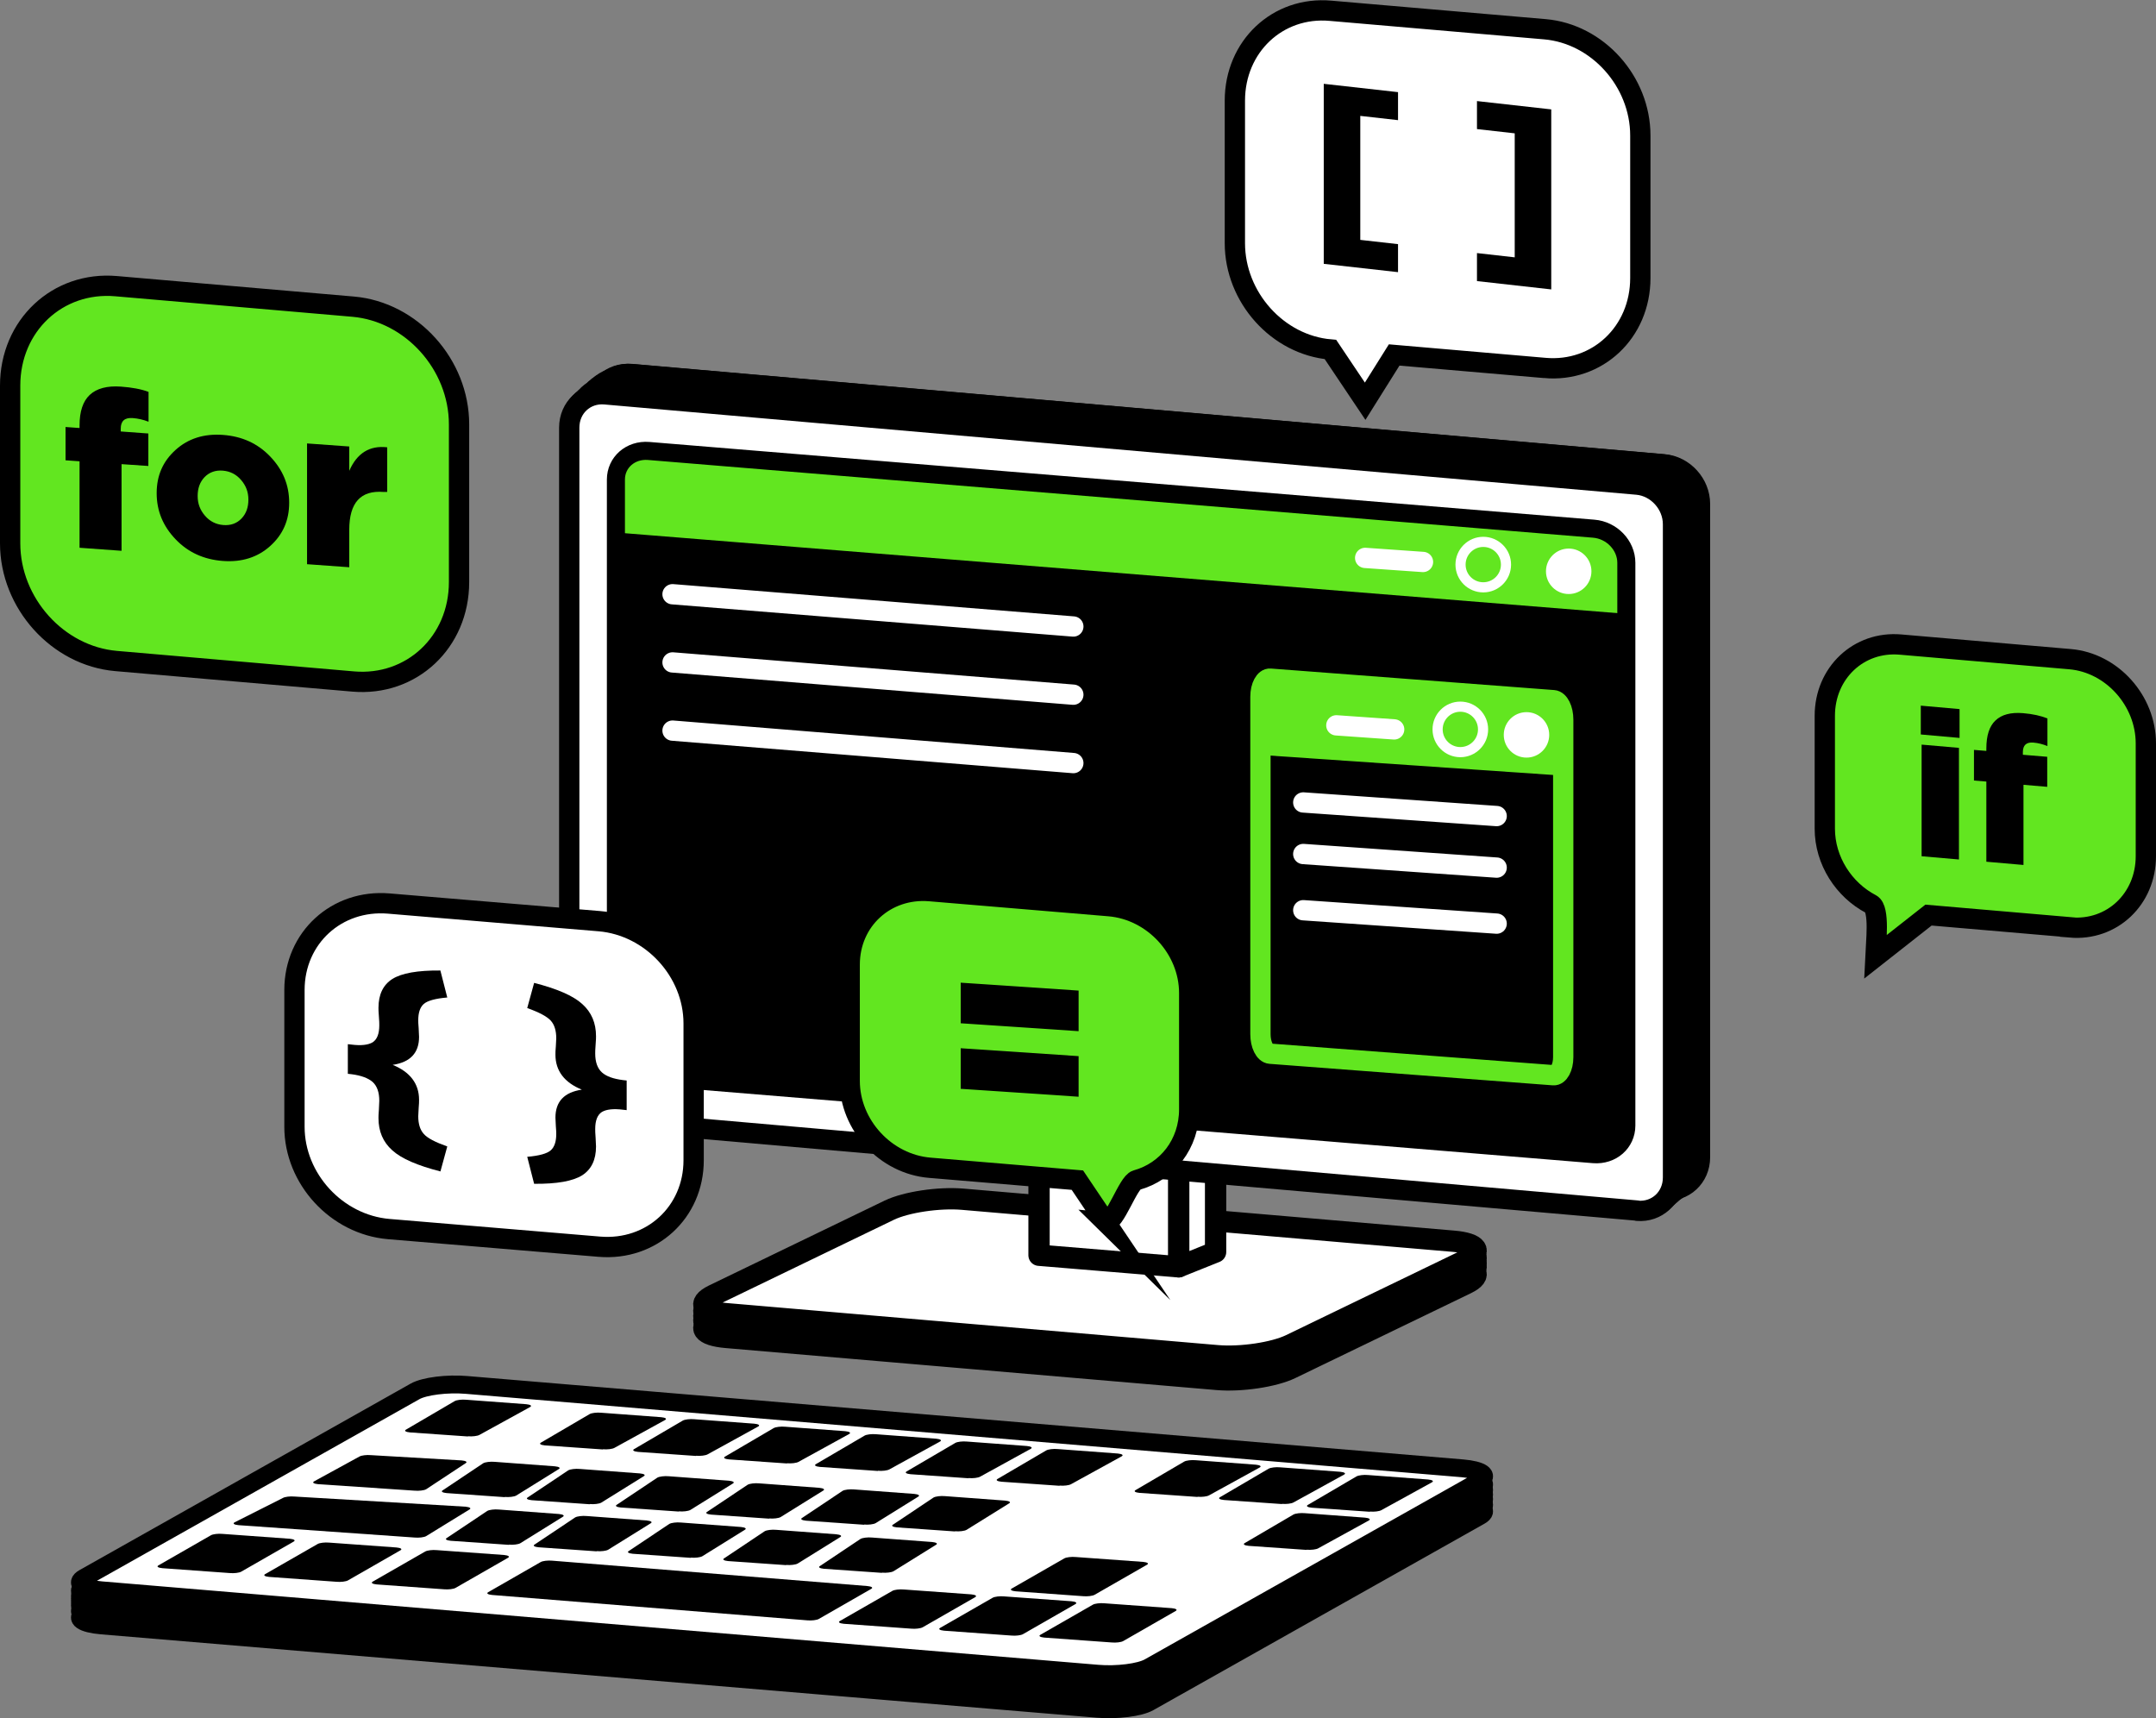
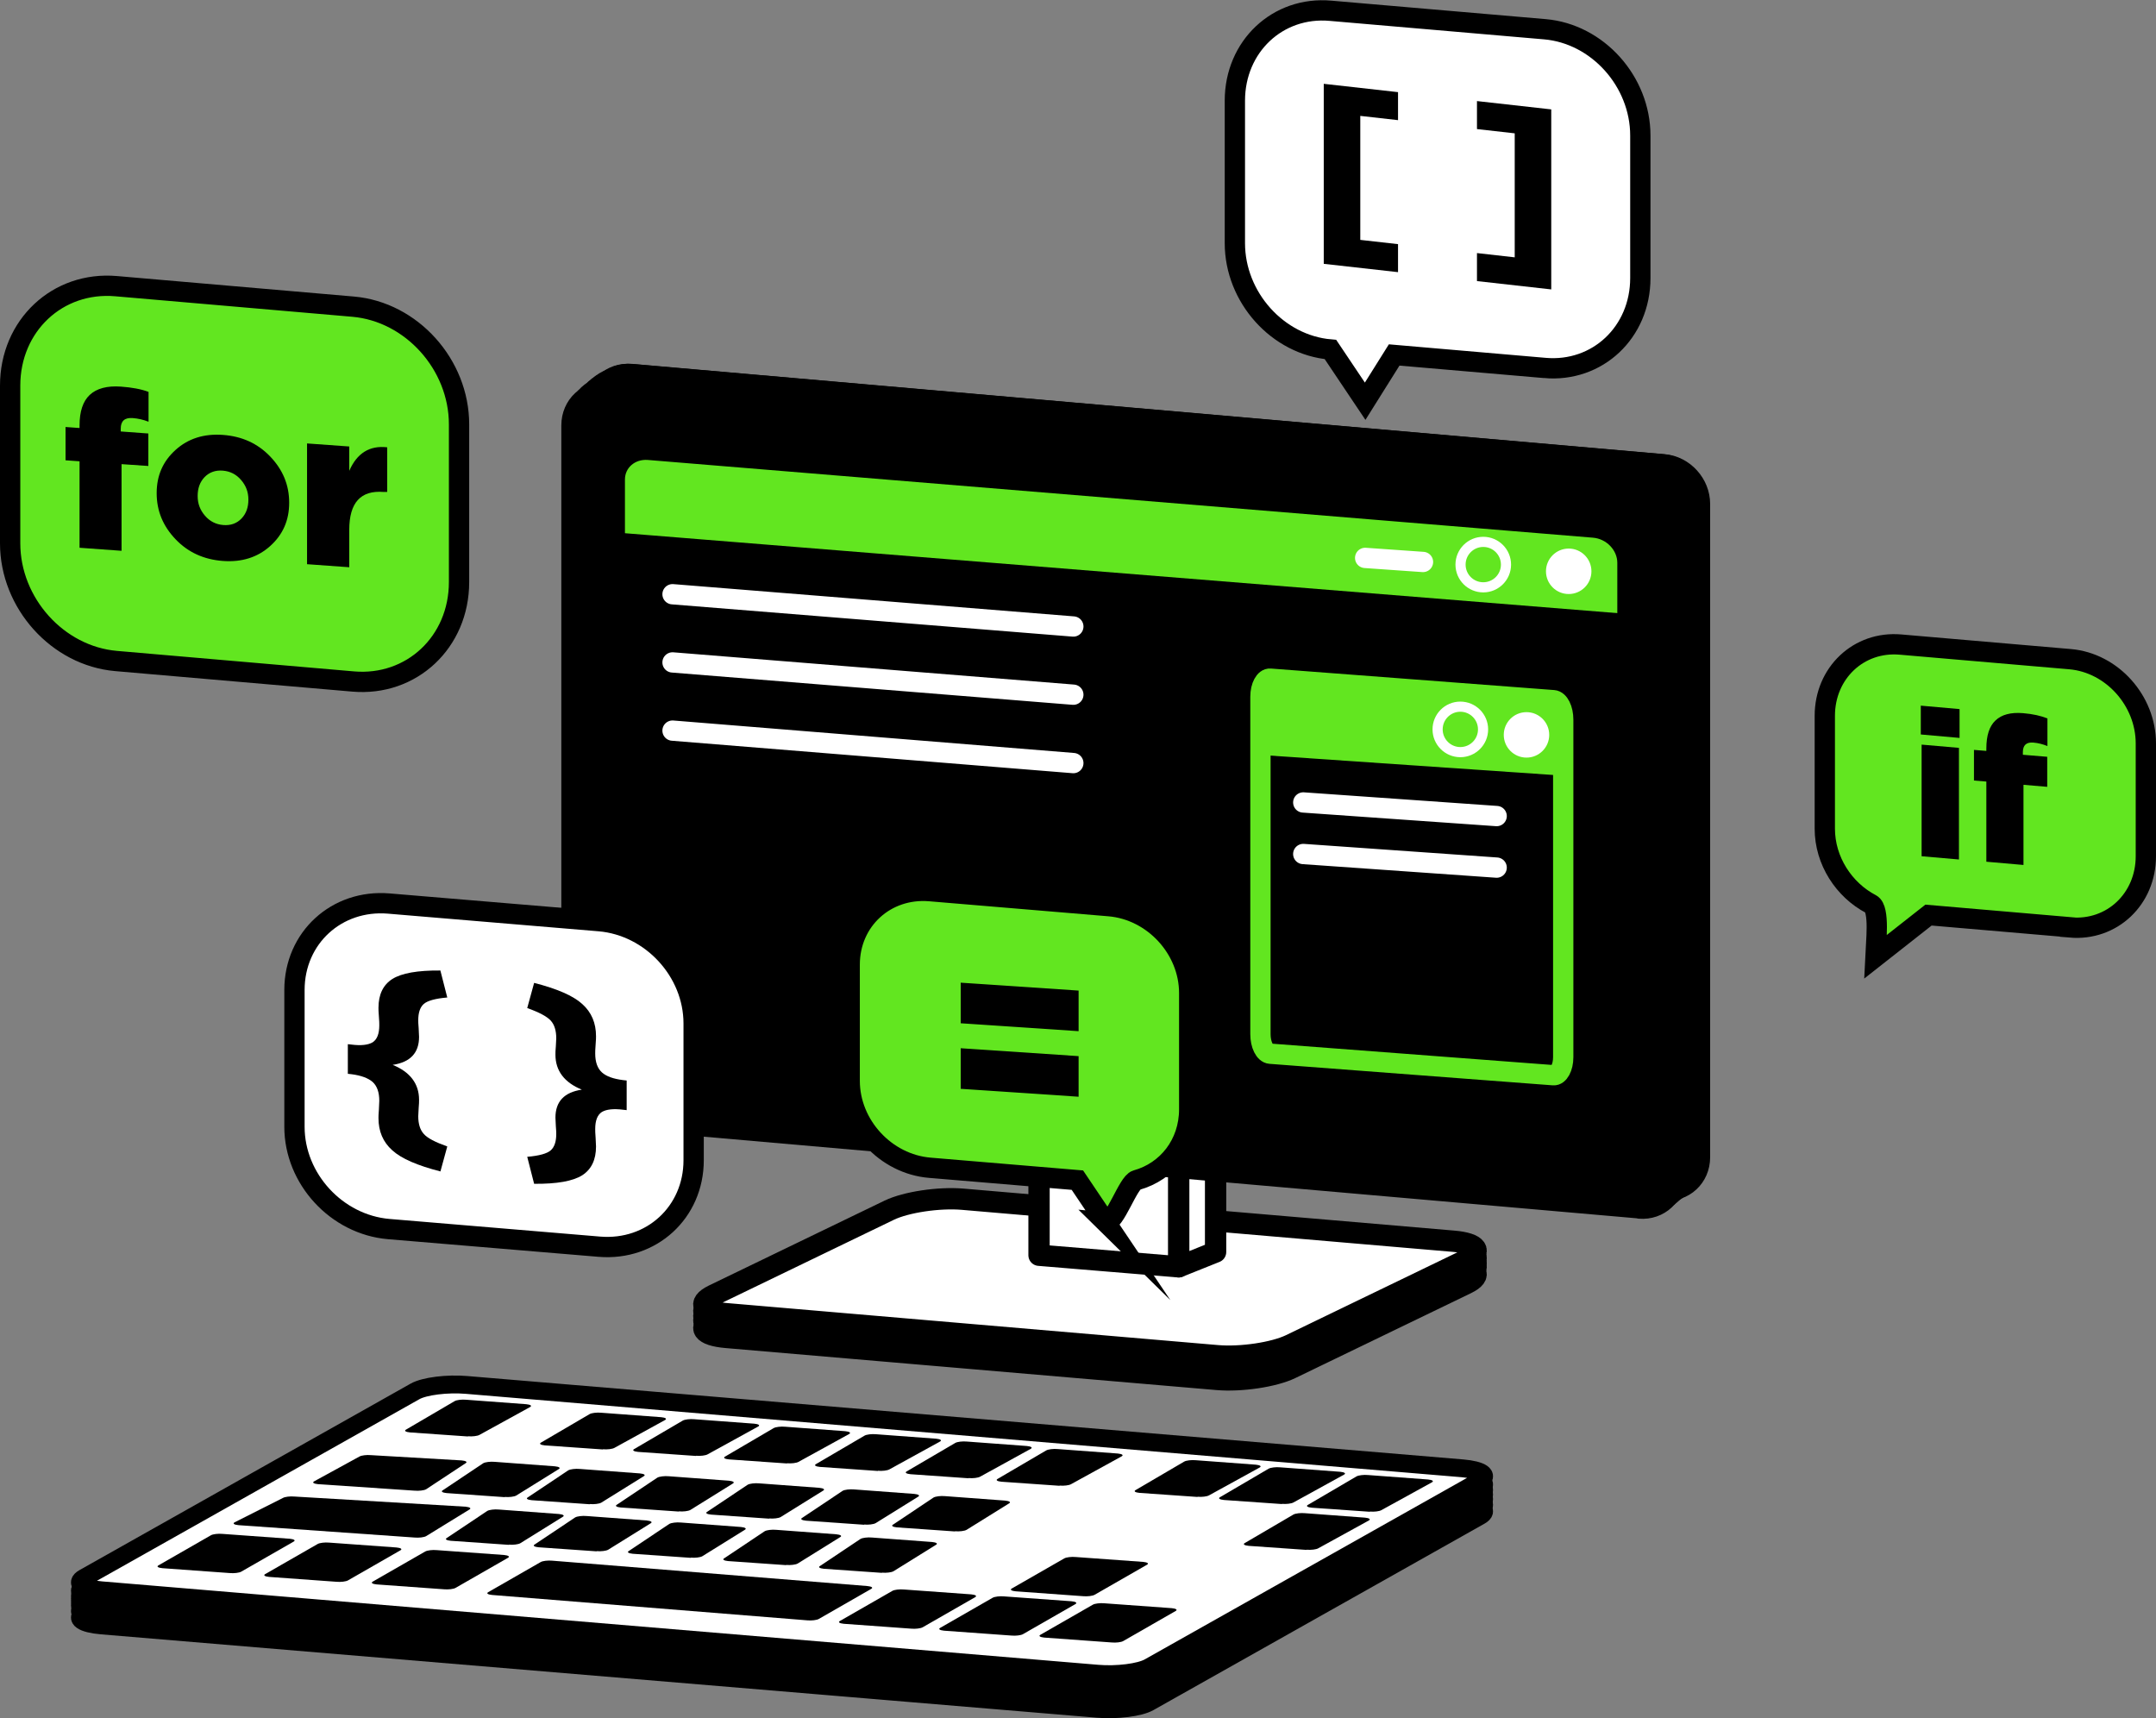
<svg xmlns="http://www.w3.org/2000/svg" id="_Слой_2" data-name="Слой 2" viewBox="0 0 106.24 84.66">
  <rect x="0" y="0" width="106.24" height="84.66" fill="#808080" stroke="none" />
  <defs>
    <style> .cls-1, .cls-2, .cls-3, .cls-4, .cls-5, .cls-6, .cls-7, .cls-8, .cls-9, .cls-10, .cls-11, .cls-12 { stroke-linecap: round; stroke-linejoin: round; } .cls-1, .cls-2, .cls-4, .cls-13, .cls-6, .cls-7, .cls-14, .cls-9, .cls-10, .cls-11, .cls-12 { stroke: #000; } .cls-1, .cls-9 { stroke-width: 1.05px; } .cls-15, .cls-4, .cls-7, .cls-14, .cls-9 { fill: #fff; } .cls-3, .cls-5, .cls-16, .cls-11 { fill: none; } .cls-3, .cls-8 { stroke: #62e620; } .cls-5, .cls-16 { stroke: #fff; } .cls-13, .cls-6, .cls-17 { fill: #62e620; } .cls-13, .cls-16, .cls-14 { stroke-miterlimit: 10; } .cls-18 { clip-path: url(#clippath-1); } .cls-16 { stroke-width: .5px; } .cls-7, .cls-12 { stroke-width: .88px; } .cls-19 { clip-path: url(#clippath); } .cls-10, .cls-11 { stroke-width: .89px; } </style>
    <clipPath id="clippath">
      <path class="cls-10" d="m78.53,56.87l-46.57-3.83c-.89-.07-1.61-.82-1.61-1.68v-27.73c0-.85.72-1.48,1.61-1.41l46.57,3.83c.89.07,1.61.82,1.61,1.68v27.73c0,.85-.72,1.48-1.61,1.41Z" />
    </clipPath>
    <clipPath id="clippath-1">
      <path class="cls-8" d="m76.55,52.98l-13.96-1.06c-.27-.02-.48-.45-.48-.96v-16.63c0-.51.22-.91.48-.89l13.96,1.06c.27.02.48.45.48.96v16.63c0,.51-.22.91-.48.89Z" />
    </clipPath>
  </defs>
  <g id="_Слой_2-2" data-name="Слой 2">
    <g>
      <g>
        <path class="cls-12" d="m54.09,84.2l-49.09-4.11c-.94-.08-1.33-.35-.87-.61l16.32-9.19c.46-.26,1.59-.4,2.53-.32l49.09,4.11c.94.08,1.33.35.87.61l-16.32,9.19c-.46.26-1.59.4-2.53.32Z" />
        <path class="cls-12" d="m54.09,83.88l-49.09-4.11c-.94-.08-1.33-.35-.87-.61l16.32-9.19c.46-.26,1.59-.4,2.53-.32l49.09,4.11c.94.08,1.33.35.87.61l-16.32,9.19c-.46.26-1.59.4-2.53.32Z" />
        <path class="cls-12" d="m54.09,83.6l-49.09-4.11c-.94-.08-1.33-.35-.87-.61l16.32-9.19c.46-.26,1.59-.4,2.53-.32l49.09,4.11c.94.08,1.33.35.87.61l-16.32,9.19c-.46.26-1.59.4-2.53.32Z" />
        <path class="cls-12" d="m54.09,83.37l-49.09-4.11c-.94-.08-1.33-.35-.87-.61l16.32-9.19c.46-.26,1.59-.4,2.53-.32l49.09,4.11c.94.08,1.33.35.87.61l-16.32,9.19c-.46.26-1.59.4-2.53.32Z" />
        <path class="cls-12" d="m54.09,83.15l-49.09-4.11c-.94-.08-1.33-.35-.87-.61l16.32-9.19c.46-.26,1.59-.4,2.53-.32l49.09,4.11c.94.08,1.33.35.87.61l-16.32,9.19c-.46.26-1.59.4-2.53.32Z" />
        <path class="cls-12" d="m54.09,82.88l-49.09-4.11c-.94-.08-1.33-.35-.87-.61l16.32-9.19c.46-.26,1.59-.4,2.53-.32l49.09,4.11c.94.08,1.33.35.87.61l-16.32,9.19c-.46.26-1.59.4-2.53.32Z" />
        <path class="cls-7" d="m54.09,82.47l-49.09-4.11c-.94-.08-1.33-.35-.87-.61l16.32-9.19c.46-.26,1.59-.4,2.53-.32l49.09,4.11c.94.08,1.33.35.87.61l-16.32,9.19c-.46.26-1.59.4-2.53.32Z" />
        <path d="m39.78,79.84l-15.53-1.25c-.21-.02-.3-.08-.19-.14l2.58-1.48c.1-.06.36-.09.57-.07l15.53,1.25c.21.02.3.08.19.14l-2.58,1.48c-.1.06-.36.09-.57.07Z" />
        <path d="m11.32,77.51l-3.32-.24c-.21-.02-.3-.08-.19-.14l2.58-1.48c.1-.06.36-.09.57-.07l3.32.24c.21.02.3.08.19.14l-2.58,1.48c-.1.06-.36.09-.57.07Z" />
        <path d="m20.43,75.76l-8.68-.61c-.21-.02-.3-.08-.19-.14l2.38-1.2c.1-.06.36-.09.57-.07l8.43.5c.21.02.3.08.19.14l-2.13,1.31c-.1.06-.36.09-.57.07Z" />
        <path d="m20.42,73.45l-4.75-.32c-.21-.02-.3-.08-.19-.14l2.23-1.22c.1-.06.36-.09.57-.07l4.47.26c.21.02.3.08.19.14l-1.94,1.28c-.1.06-.36.09-.57.07Z" />
        <path d="m23.06,70.78l-2.86-.2c-.21-.02-.3-.08-.19-.14l2.39-1.4c.1-.06.36-.09.57-.07l2.96.22c.21.02.3.08.19.14l-2.49,1.37c-.1.06-.36.09-.57.07Z" />
        <path d="m29.71,71.42l-2.86-.2c-.21-.02-.3-.08-.19-.14l2.39-1.4c.1-.06.36-.09.57-.07l2.96.22c.21.02.3.08.19.14l-2.49,1.37c-.1.06-.36.09-.57.07Z" />
        <path d="m25.07,76.12l-2.86-.2c-.21-.02-.3-.08-.19-.14l1.99-1.33c.1-.06.36-.09.57-.07l2.96.22c.21.02.3.08.19.14l-2.09,1.3c-.1.06-.36.09-.57.07Z" />
        <path d="m29.4,76.44l-2.86-.2c-.21-.02-.3-.08-.19-.14l1.99-1.33c.1-.06.36-.09.57-.07l2.96.22c.21.02.3.08.19.14l-2.09,1.3c-.1.06-.36.09-.57.07Z" />
        <path d="m34.04,76.76l-2.86-.2c-.21-.02-.3-.08-.19-.14l1.99-1.33c.1-.06.36-.09.57-.07l2.96.22c.21.02.3.08.19.14l-2.09,1.3c-.1.06-.36.09-.57.07Z" />
        <path d="m38.74,77.12l-2.86-.2c-.21-.02-.3-.08-.19-.14l1.99-1.33c.1-.06.36-.09.57-.07l2.96.22c.21.02.3.08.19.14l-2.09,1.3c-.1.06-.36.09-.57.07Z" />
        <path d="m43.46,77.5l-2.86-.2c-.21-.02-.3-.08-.19-.14l1.99-1.33c.1-.06.36-.09.57-.07l2.96.22c.21.02.3.08.19.14l-2.09,1.3c-.1.06-.36.09-.57.07Z" />
        <path d="m29.06,74.12l-2.86-.2c-.21-.02-.3-.08-.19-.14l1.99-1.33c.1-.06.36-.09.57-.07l2.96.22c.21.02.3.08.19.14l-2.09,1.3c-.1.06-.36.09-.57.07Z" />
        <path d="m24.87,73.77l-2.86-.2c-.21-.02-.3-.08-.19-.14l1.99-1.33c.1-.06.36-.09.57-.07l2.96.22c.21.02.3.08.19.14l-2.09,1.3c-.1.06-.36.09-.57.07Z" />
        <path d="m33.45,74.48l-2.86-.2c-.21-.02-.3-.08-.19-.14l1.99-1.33c.1-.06.36-.09.57-.07l2.96.22c.21.02.3.08.19.14l-2.09,1.3c-.1.06-.36.09-.57.07Z" />
        <path d="m37.9,74.83l-2.86-.2c-.21-.02-.3-.08-.19-.14l1.99-1.33c.1-.06.36-.09.57-.07l2.96.22c.21.02.3.08.19.14l-2.09,1.3c-.1.06-.36.09-.57.07Z" />
        <path d="m42.58,75.13l-2.86-.2c-.21-.02-.3-.08-.19-.14l1.99-1.33c.1-.06.36-.09.57-.07l2.96.22c.21.02.3.08.19.14l-2.09,1.3c-.1.06-.36.09-.57.07Z" />
        <path d="m47.06,75.46l-2.86-.2c-.21-.02-.3-.08-.19-.14l1.99-1.33c.1-.06.36-.09.57-.07l2.96.22c.21.02.3.08.19.14l-2.09,1.3c-.1.06-.36.09-.57.07Z" />
        <path d="m34.3,71.74l-2.86-.2c-.21-.02-.3-.08-.19-.14l2.39-1.4c.1-.06.36-.09.57-.07l2.96.22c.21.02.3.08.19.14l-2.49,1.37c-.1.06-.36.09-.57.07Z" />
        <path d="m38.78,72.11l-2.86-.2c-.21-.02-.3-.08-.19-.14l2.39-1.4c.1-.06.36-.09.57-.07l2.96.22c.21.02.3.08.19.14l-2.49,1.37c-.1.06-.36.09-.57.07Z" />
        <path d="m43.26,72.48l-2.86-.2c-.21-.02-.3-.08-.19-.14l2.39-1.4c.1-.06.36-.09.57-.07l2.96.22c.21.02.3.08.19.14l-2.49,1.37c-.1.06-.36.09-.57.07Z" />
        <path d="m47.73,72.84l-2.86-.2c-.21-.02-.3-.08-.19-.14l2.39-1.4c.1-.06.36-.09.57-.07l2.96.22c.21.02.3.08.19.14l-2.49,1.37c-.1.06-.36.09-.57.07Z" />
        <path d="m52.21,73.21l-2.86-.2c-.21-.02-.3-.08-.19-.14l2.39-1.4c.1-.06.36-.09.57-.07l2.96.22c.21.02.3.08.19.14l-2.49,1.37c-.1.06-.36.09-.57.07Z" />
        <path d="m59.01,73.76l-2.86-.2c-.21-.02-.3-.08-.19-.14l2.39-1.4c.1-.06.36-.09.57-.07l2.96.22c.21.02.3.08.19.14l-2.49,1.37c-.1.06-.36.09-.57.07Z" />
        <path d="m63.17,74.11l-2.86-.2c-.21-.02-.3-.08-.19-.14l2.39-1.4c.1-.06.36-.09.57-.07l2.96.22c.21.02.3.08.19.14l-2.49,1.37c-.1.06-.36.09-.57.07Z" />
        <path d="m67.5,74.49l-2.86-.2c-.21-.02-.3-.08-.19-.14l2.39-1.4c.1-.06.36-.09.57-.07l2.96.22c.21.02.3.08.19.14l-2.49,1.37c-.1.06-.36.09-.57.07Z" />
        <path d="m64.39,76.37l-2.86-.2c-.21-.02-.3-.08-.19-.14l2.39-1.4c.1-.06.36-.09.57-.07l2.96.22c.21.02.3.08.19.14l-2.49,1.37c-.1.06-.36.09-.57.07Z" />
        <path d="m16.58,77.94l-3.32-.24c-.21-.02-.3-.08-.19-.14l2.58-1.48c.1-.06.36-.09.57-.07l3.32.24c.21.02.3.08.19.14l-2.58,1.48c-.1.06-.36.09-.57.07Z" />
        <path d="m21.88,78.31l-3.32-.24c-.21-.02-.3-.08-.19-.14l2.58-1.48c.1-.06.36-.09.57-.07l3.32.24c.21.02.3.08.19.14l-2.58,1.48c-.1.06-.36.09-.57.07Z" />
        <path d="m44.9,80.25l-3.32-.24c-.21-.02-.3-.08-.19-.14l2.58-1.48c.1-.06.36-.09.57-.07l3.32.24c.21.02.3.08.19.14l-2.58,1.48c-.1.06-.36.09-.57.07Z" />
        <path d="m49.84,80.59l-3.32-.24c-.21-.02-.3-.08-.19-.14l2.58-1.48c.1-.06.36-.09.57-.07l3.32.24c.21.02.3.08.19.14l-2.58,1.48c-.1.06-.36.09-.57.07Z" />
        <path d="m53.37,78.65l-3.32-.24c-.21-.02-.3-.08-.19-.14l2.58-1.48c.1-.06.36-.09.57-.07l3.32.24c.21.02.3.08.19.14l-2.58,1.48c-.1.06-.36.09-.57.07Z" />
        <path d="m54.78,80.93l-3.32-.24c-.21-.02-.3-.08-.19-.14l2.58-1.48c.1-.06.36-.09.57-.07l3.32.24c.21.02.3.08.19.14l-2.58,1.48c-.1.06-.36.09-.57.07Z" />
      </g>
      <g>
        <path class="cls-1" d="m59.98,67.97l-24.19-2.07c-1.18-.1-1.46-.51-.64-.91l8.67-4.19c.83-.4,2.45-.64,3.62-.54l24.19,2.07c1.18.1,1.46.51.64.91l-8.67,4.19c-.83.4-2.45.64-3.62.54Z" />
        <path class="cls-1" d="m59.98,67.39l-24.19-2.07c-1.18-.1-1.46-.51-.64-.91l8.67-4.19c.83-.4,2.45-.64,3.62-.54l24.19,2.07c1.18.1,1.46.51.64.91l-8.67,4.19c-.83.4-2.45.64-3.62.54Z" />
        <path class="cls-1" d="m59.98,67.6l-24.19-2.07c-1.18-.1-1.46-.51-.64-.91l8.67-4.19c.83-.4,2.45-.64,3.62-.54l24.19,2.07c1.18.1,1.46.51.64.91l-8.67,4.19c-.83.4-2.45.64-3.62.54Z" />
        <path class="cls-1" d="m59.98,67.14l-24.19-2.07c-1.18-.1-1.46-.51-.64-.91l8.67-4.19c.83-.4,2.45-.64,3.62-.54l24.19,2.07c1.18.1,1.46.51.64.91l-8.67,4.19c-.83.4-2.45.64-3.62.54Z" />
        <path class="cls-9" d="m59.98,66.8l-24.19-2.07c-1.18-.1-1.46-.51-.64-.91l8.67-4.19c.83-.4,2.45-.64,3.62-.54l24.19,2.07c1.18.1,1.46.51.64.91l-8.67,4.19c-.83.4-2.45.64-3.62.54Z" />
        <polygon class="cls-9" points="58.08 62.42 59.9 61.69 59.9 51.74 58.08 52.47 58.08 62.42" />
        <polygon class="cls-9" points="58.08 62.42 51.2 61.85 51.2 51.9 58.08 52.47 58.08 62.42" />
        <path class="cls-2" d="m82.01,58.65l-50.87-4.45c-.97-.09-1.76-.96-1.76-1.95V20.07c0-.99.79-1.72,1.76-1.64l50.87,4.45c.97.09,1.76.96,1.76,1.95v32.19c0,.99-.79,1.72-1.76,1.64Z" />
        <path class="cls-2" d="m81.1,59.25l-50.87-4.45c-.97-.09-1.76-.96-1.76-1.95V20.67c0-.99.79-1.72,1.76-1.64l50.87,4.45c.97.09,1.76.96,1.76,1.95v32.19c0,.99-.79,1.72-1.76,1.64Z" />
        <path class="cls-2" d="m81.64,58.83l-50.87-4.45c-.97-.09-1.76-.96-1.76-1.95V20.24c0-.99.79-1.72,1.76-1.64l50.87,4.45c.97.09,1.76.96,1.76,1.95v32.19c0,.99-.79,1.72-1.76,1.64Z" />
        <path class="cls-2" d="m81.44,58.97l-50.87-4.45c-.97-.09-1.76-.96-1.76-1.95V20.39c0-.99.79-1.72,1.76-1.64l50.87,4.45c.97.09,1.76.96,1.76,1.95v32.19c0,.99-.79,1.72-1.76,1.64Z" />
        <path class="cls-2" d="m81.95,58.65l-50.87-4.45c-.97-.09-1.76-.96-1.76-1.95V20.07c0-.99.79-1.72,1.76-1.64l50.87,4.45c.97.09,1.76.96,1.76,1.95v32.19c0,.99-.79,1.72-1.76,1.64Z" />
        <path class="cls-2" d="m80.79,59.54l-50.87-4.45c-.97-.09-1.76-.96-1.76-1.95V20.96c0-.99.79-1.72,1.76-1.64l50.87,4.45c.97.09,1.76.96,1.76,1.95v32.19c0,.99-.79,1.72-1.76,1.64Z" />
-         <path class="cls-4" d="m80.68,59.65l-50.87-4.45c-.97-.09-1.76-.96-1.76-1.95V21.07c0-.99.79-1.72,1.76-1.64l50.87,4.45c.97.09,1.76.96,1.76,1.95v32.19c0,.99-.79,1.72-1.76,1.64Z" />
        <g>
          <path d="m78.53,56.87l-46.57-3.83c-.89-.07-1.61-.82-1.61-1.68v-27.73c0-.85.72-1.48,1.61-1.41l46.57,3.83c.89.07,1.61.82,1.61,1.68v27.73c0,.85-.72,1.48-1.61,1.41Z" />
          <g class="cls-19">
            <polygon class="cls-17" points="28.47 20.67 29.51 26.17 86.64 30.77 84.2 22.75 28.47 20.67" />
          </g>
          <path class="cls-11" d="m78.53,56.87l-46.57-3.83c-.89-.07-1.61-.82-1.61-1.68v-27.73c0-.85.72-1.48,1.61-1.41l46.57,3.83c.89.07,1.61.82,1.61,1.68v27.73c0,.85-.72,1.48-1.61,1.41Z" />
        </g>
        <g>
          <path d="m76.55,52.98l-13.96-1.06c-.27-.02-.48-.45-.48-.96v-16.63c0-.51.22-.91.48-.89l13.96,1.06c.27.02.48.45.48.96v16.63c0,.51-.22.91-.48.89Z" />
          <g class="cls-18">
            <polygon class="cls-6" points="58.99 30.19 60.07 37.56 79.07 38.86 78.56 32.57 58.99 30.19" />
          </g>
          <path class="cls-3" d="m76.55,52.98l-13.96-1.06c-.27-.02-.48-.45-.48-.96v-16.63c0-.51.22-.91.48-.89l13.96,1.06c.27.02.48.45.48.96v16.63c0,.51-.22.91-.48.89Z" />
        </g>
      </g>
      <line class="cls-5" x1="33.14" y1="29.28" x2="52.89" y2="30.87" />
      <line class="cls-5" x1="33.14" y1="32.64" x2="52.89" y2="34.23" />
      <line class="cls-5" x1="33.14" y1="36" x2="52.89" y2="37.6" />
      <line class="cls-5" x1="64.22" y1="39.54" x2="73.75" y2="40.21" />
      <line class="cls-5" x1="67.27" y1="27.49" x2="70.12" y2="27.69" />
-       <line class="cls-5" x1="65.85" y1="35.74" x2="68.7" y2="35.94" />
      <line class="cls-5" x1="64.22" y1="42.08" x2="73.75" y2="42.75" />
-       <line class="cls-5" x1="64.22" y1="44.85" x2="73.75" y2="45.51" />
      <circle class="cls-15" cx="77.3" cy="28.15" r="1.12" />
      <circle class="cls-15" cx="75.22" cy="36.21" r="1.12" />
      <circle class="cls-16" cx="73.09" cy="27.82" r="1.12" />
      <circle class="cls-16" cx="71.96" cy="35.94" r="1.12" />
      <path class="cls-14" d="m29.54,61.43l-10.39-.87c-2.56-.22-4.64-2.47-4.64-5.04v-6.74c0-2.57,2.08-4.47,4.64-4.26l10.39.87c2.56.22,4.64,2.47,4.64,5.04v6.74c0,2.57-2.08,4.47-4.64,4.26Z" />
      <path class="cls-13" d="m54.49,60.23l-1.4-2.08-7.27-.61c-2.18-.18-3.95-2.1-3.95-4.28v-5.73c0-2.18,1.77-3.8,3.95-3.62l8.83.74c2.18.18,3.95,2.1,3.95,4.28v5.73c0,1.71-1.08,3.07-2.6,3.49-.42.12-1.05,2.11-1.52,2.07Z" />
      <path class="cls-13" d="m17.4,33.58l-11.68-1.01c-2.88-.25-5.22-2.85-5.22-5.8v-7.77c0-2.96,2.34-5.15,5.22-4.9l11.68,1.01c2.88.25,5.22,2.85,5.22,5.8v7.77c0,2.96-2.34,5.15-5.22,4.9Z" />
      <path class="cls-14" d="m76.12,18.13l-7.42-.64-1.43,2.28-1.71-2.55c-2.6-.22-4.71-2.57-4.71-5.24v-7.02c0-2.67,2.11-4.66,4.71-4.43l10.56.91c2.6.22,4.71,2.57,4.71,5.24v7.02c0,2.67-2.11,4.66-4.71,4.43Z" />
      <path class="cls-13" d="m102.01,45.69l-6.98-.6-2.62,2.06c.03-.68.23-2.37-.21-2.6-1.34-.7-2.28-2.14-2.28-3.72v-5.56c0-2.11,1.67-3.69,3.73-3.51l8.36.72c2.06.18,3.73,2.04,3.73,4.15v5.56c0,2.11-1.67,3.69-3.73,3.51Z" />
      <g>
        <path d="m94.65,36.19v-1.42l1.91.17v1.42l-1.91-.17Zm.04,6v-5.5l1.84.16v5.5l-1.84-.16Z" />
        <path d="m97.88,42.46v-3.95l-.61-.05v-1.51l.61.05v-.12c0-.64.15-1.1.45-1.38.3-.29.76-.41,1.36-.36.48.04.88.13,1.2.26v1.36c-.23-.09-.45-.15-.69-.17-.35-.03-.52.13-.52.47v.13l1.2.1v1.48l-1.17-.1v3.95l-1.83-.16Z" />
      </g>
      <g>
        <path d="m21.7,57.72c-1.13-.29-1.92-.63-2.37-1.04-.46-.41-.68-.94-.68-1.59,0-.05,0-.19.02-.41.01-.22.02-.37.02-.44,0-.42-.11-.73-.33-.93-.22-.19-.57-.32-1.04-.38l-.18-.02v-1.46l.18.02c.47.06.82.02,1.04-.11.22-.14.33-.42.33-.84,0-.07,0-.22-.02-.44s-.02-.36-.02-.42c0-.66.23-1.13.68-1.42.46-.29,1.25-.43,2.37-.42l.34,1.33c-.59.05-.98.16-1.16.32s-.27.43-.27.8c0,.06,0,.19.02.39.01.2.02.34.02.43,0,.79-.43,1.25-1.3,1.38.86.35,1.3.93,1.3,1.72,0,.08,0,.22-.02.42-.01.2-.02.32-.02.39,0,.38.09.67.27.87.18.21.57.41,1.16.62l-.34,1.24Z" />
        <path d="m26.32,58.33l-.34-1.33c.59-.05.98-.16,1.16-.32.18-.16.27-.43.27-.8,0-.06,0-.19-.02-.39-.01-.2-.02-.34-.02-.42,0-.79.43-1.25,1.3-1.38-.86-.35-1.3-.93-1.3-1.72,0-.09,0-.23.02-.42.01-.19.02-.32.02-.39,0-.38-.09-.67-.27-.87s-.57-.41-1.16-.62l.34-1.24c1.13.29,1.92.63,2.37,1.04.46.41.68.94.68,1.59,0,.05,0,.19-.02.41s-.02.37-.02.44c0,.42.11.73.33.93.22.2.57.32,1.04.38l.18.02v1.46l-.18-.02c-.47-.06-.82-.02-1.04.11-.22.14-.33.42-.33.84,0,.07,0,.22.02.44.01.23.02.37.02.42,0,.66-.23,1.13-.68,1.42-.46.29-1.25.43-2.37.42Z" />
      </g>
      <g>
        <path d="m65.23,13V4.13l3.66.41v1.38l-1.86-.21v6.11l1.86.21v1.38l-3.66-.41Z" />
        <path d="m72.78,13.85v-1.38l1.86.21v-6.11l-1.86-.21v-1.38l3.66.41v8.87l-3.66-.41Z" />
      </g>
      <path d="m47.34,50.42v-2l5.81.39v2l-5.81-.39Zm0,3.23v-2l5.81.39v2l-5.81-.39Z" />
      <g>
        <path d="m3.92,27v-4.27l-.69-.05v-1.64l.69.05v-.13c0-.69.17-1.19.5-1.5.34-.32.86-.46,1.54-.41.54.04.99.12,1.36.26v1.47c-.26-.1-.51-.16-.78-.18-.39-.03-.59.14-.59.52v.14l1.36.1v1.6l-1.32-.09v4.27l-2.07-.15Z" />
        <path d="m10.98,27.64c-.93-.07-1.71-.42-2.33-1.07-.62-.65-.93-1.4-.93-2.27s.31-1.57.93-2.13,1.4-.81,2.34-.74,1.71.42,2.33,1.07.93,1.4.93,2.27-.31,1.57-.93,2.13-1.4.81-2.34.74Zm.02-1.77c.37.03.67-.08.9-.32.23-.24.34-.55.34-.93s-.12-.69-.36-.97c-.24-.28-.54-.43-.9-.46s-.67.08-.9.32c-.23.24-.34.55-.34.93s.12.69.36.97.54.43.9.46Z" />
        <path d="m15.13,27.79v-5.94l2.08.15v1.2c.38-.87,1-1.26,1.87-1.16v2.2h-.18c-1.13-.09-1.69.53-1.69,1.87v1.84l-2.08-.15Z" />
      </g>
    </g>
  </g>
</svg>